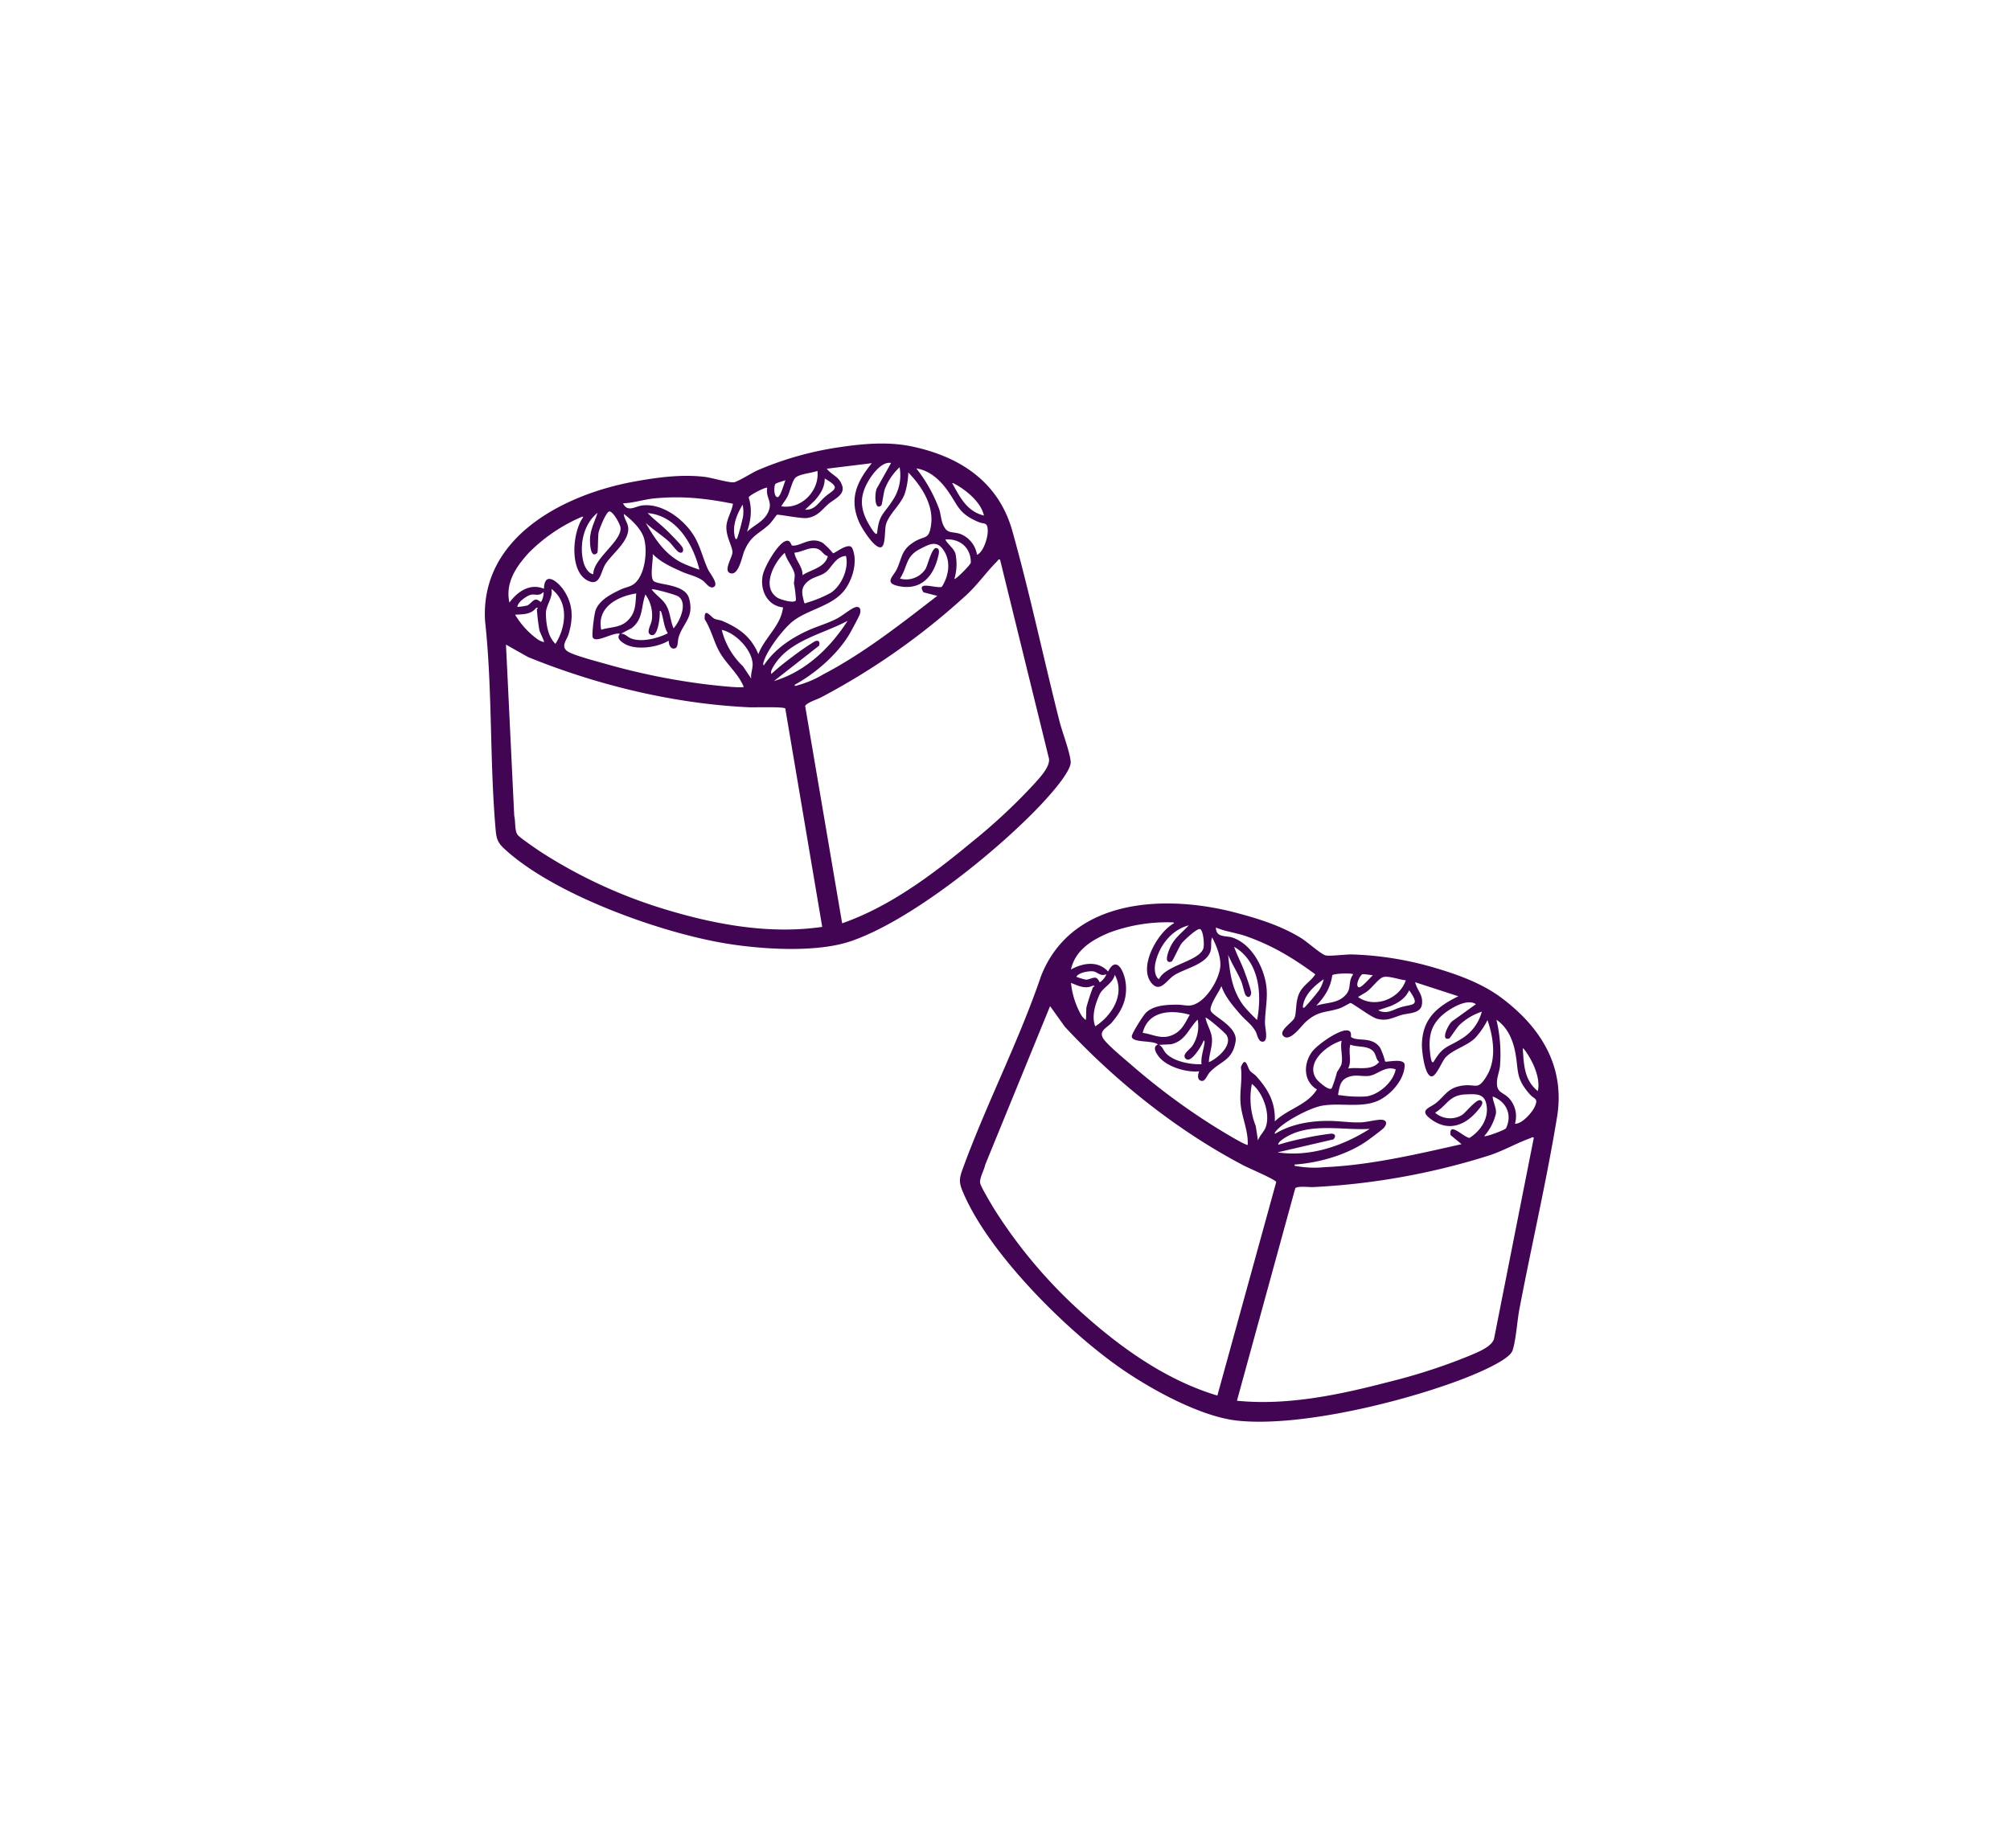
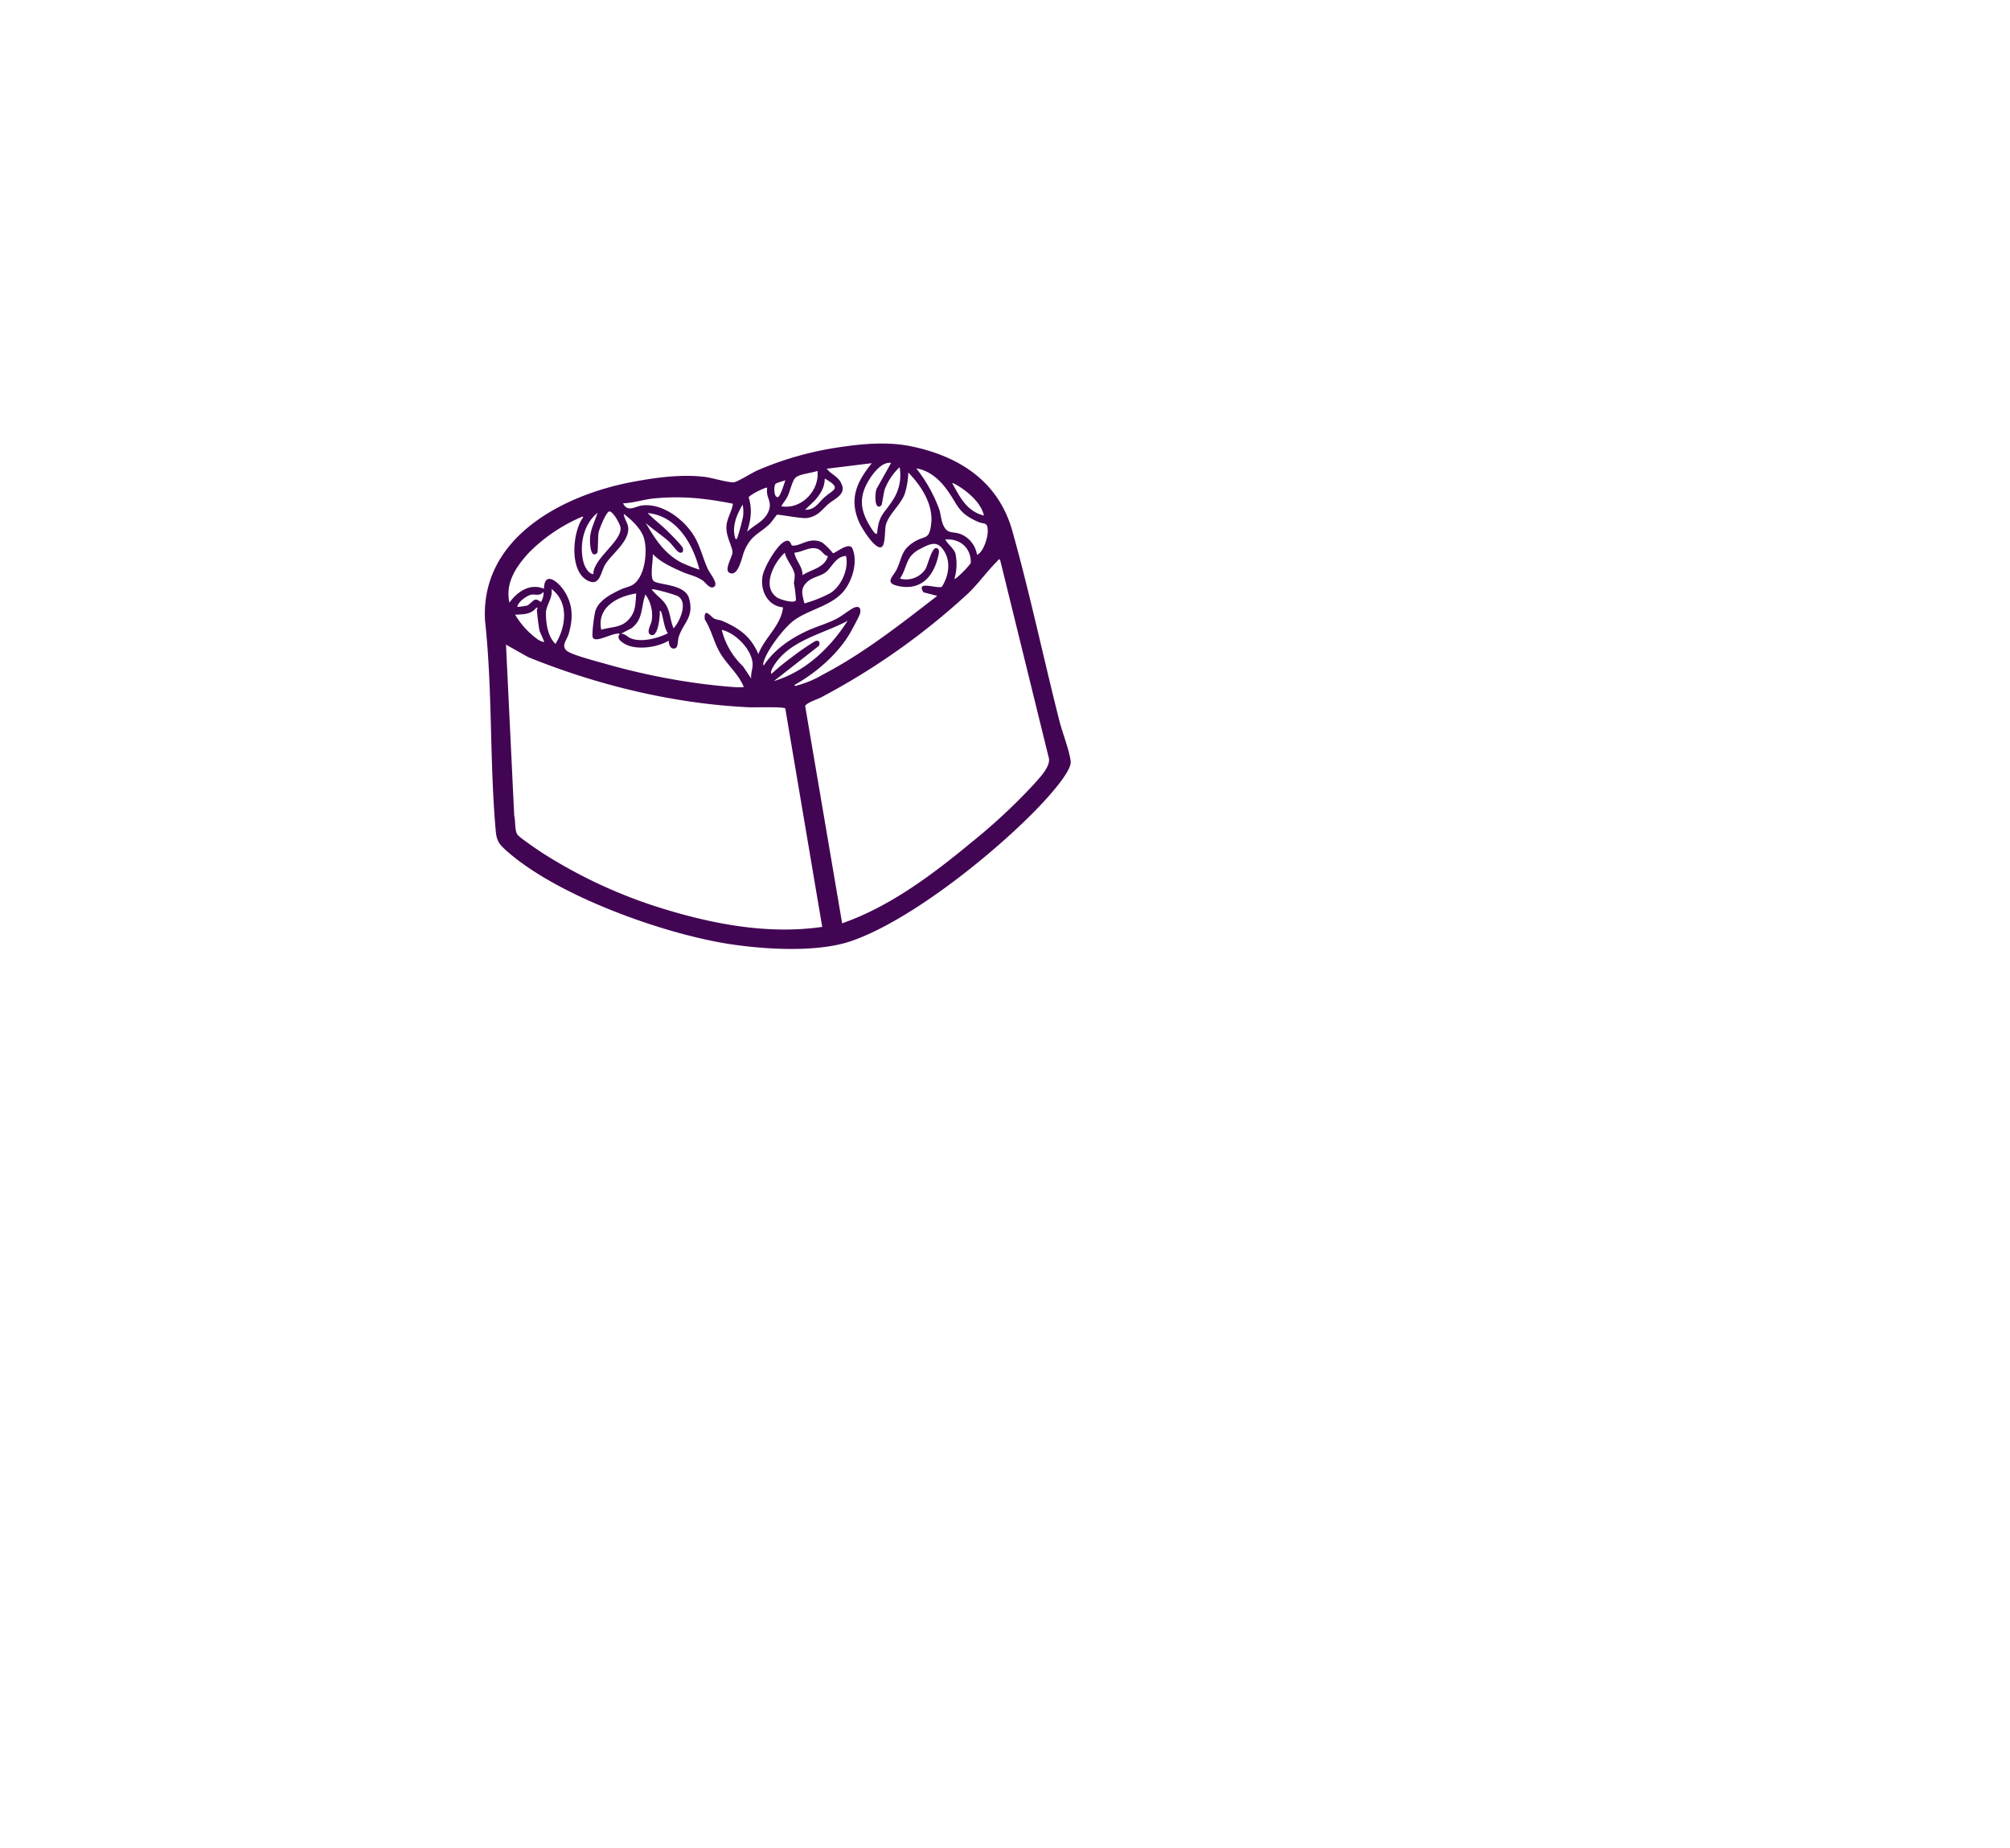
<svg xmlns="http://www.w3.org/2000/svg" viewBox="0 0 534 491" height="491" width="534">
  <defs>
    <style>
      .cls-1 {
        clip-path: url(#clip-Artboard_2);
      }

      .cls-2 {
        clip-path: url(#clip-path);
      }

      .cls-3 {
        fill: #420553;
      }
    </style>
    <clipPath id="clip-path">
      <rect transform="translate(0 0.138)" height="398" width="439" data-name="Rectangle 8" id="Rectangle_8" />
    </clipPath>
    <clipPath id="clip-Artboard_2">
      <rect height="491" width="534" />
    </clipPath>
  </defs>
  <g class="cls-1" data-name="Artboard – 2" id="Artboard_2">
    <g transform="translate(48 46.862)" class="cls-2" id="icon-pic-size">
      <g transform="translate(72.716 65.739)" data-name="Group 45" id="Group_45">
        <path transform="translate(0 18.751) rotate(-7)" d="M103.177.04c6.365-.16,12.983.082,19.044,2.161C134.57,6.436,143.9,14.343,145.939,27.709c2.594,16.991,4.1,34.586,6.267,51.69.4,3.157,1.7,8.119,1.656,11.023-.046,2.724-7.5,9-9.718,10.817-13.1,10.74-37.593,26-54.079,29.463-9.454,1.986-23.846-.74-33.172-3.492-16.909-5-42.918-18.127-54.631-31.439C.53,93.8-.082,92.857.009,90.122c.6-18.487,3.729-37.2,3.977-55.667,1.346-22.17,24.594-30.83,43.7-31.981C53.933,2.1,60.54,2.016,66.632,3.522c1.8.444,6.154,2.368,7.506,2.357.98-.011,5.143-1.966,6.6-2.4A86.894,86.894,0,0,1,103.177.04Zm7.933,5.266H99.02c1.274,2.037,3.059,2.429,3.535,5.055.444,2.419-2.594,3.213-4.193,4.275-1.973,1.31-3.124,2.889-5.994,3.033-1.625.082-7.608-1.98-7.985-1.816-.145.062-1.692,1.809-2.265,2.229-3.239,2.357-5.2,2.275-7.51,6.272-.769,1.331-2.357,6.644-4.56,5.3-1.542-.939,1.284-4.168,1.408-5.38.155-1.547-1.125-4.085-.81-6.695.274-2.254,1.966-3.987,2.5-6.076-2.7-.887-5.422-1.712-8.207-2.347A59.954,59.954,0,0,0,52.21,7.545c-2.667-.016-5.339.531-8.026.294.893,2.62,3.1,1.191,4.921,1.181,5.406-.021,10.477,4.9,12.648,9.517,1.439,3.064,1.666,6.3,2.677,9.424.387,1.2,2.29,4.07,1.134,4.787-1.233.769-2.161-1.351-2.848-1.95-1.739-1.517-3.384-1.9-5.173-2.982-2.636-1.593-5.267-3.155-7.165-5.628-.057,1.589-1.5,5.736-.712,7.041s8.221,1.749,8.846,5.782c.815,5.266-2.363,6.226-4.028,10-.372.846-.4,2.543-1.213,2.739-1.315.315-1.63-1.227-1.49-2.213-3.1,1.408-8.64,1.558-11.509-.438-.954-.665-2.373-1.9-1.145-2.935-1.562-.764-6.68,1.809-7.268.088-.247-.722,1.14-6.107,1.594-7.036,1.264-2.579,4.576-3.807,7.152-4.663,2.249-.753,3.472-.238,5.266-2.326,2.1-2.44,3.239-7.423,2.692-10.559-.444-2.558-2.708-5.266-4.521-7.015-.093,1.248.764,2.481.717,3.786-.124,3.626-5.163,6.386-7.185,8.867-1.511,1.852-2.079,5.672-5.019,3.9-4.869-2.941-2.7-13.411.658-16.981.046-.217-.263-.175-.411-.134a44.155,44.155,0,0,0-15.057,7.728c-3.8,3.255-7.234,7.144-6.741,12.524,2.5-2.662,6.066-4.513,9.558-2.533.717-4.817,3.946-1.424,5.215,1.114,2.007,4,1.527,7.728-.186,11.652-.65,1.49-2.605,2.992-.8,4.529,1.48,1.259,7.454,3.606,9.563,4.5a177.2,177.2,0,0,0,25.69,8.623c1.3.329,9.5,2.311,10.023,1.929-1.021-3.735-3.833-6.52-5.277-10.053-1.191-2.919-1.439-6.143-2.821-9.006.16-3.431,1.666-.542,2.476.062.557.418,1.48.542,2.156.939,4.209,2.476,6.994,5.024,8.385,9.9,2.2-4.209,6.865-6.752,8.016-11.534-4.054-.928-5.55-5.236-4.357-9.006.712-2.243,4.544-7.293,6.68-8.232,1.934-.851,1.739,1.12,2.068,1.213,2.079.6,5.1-1.95,8.124.263a18.009,18.009,0,0,1,2.409,3.089c.34.243,4.678-2.646,5.266-.64,1.027,3.492-.8,7.9-3.172,10.5-3.667,4.023-10.194,4.08-14.7,6.68-2.784,1.6-8.4,7.282-9.36,10.338-.046.145-.077.459.134.411,3.281-3.786,7.84-6.166,12.578-7.67,2.7-.857,5.468-1.248,8.166-2.243,1.444-.531,3.807-2.055,4.988-2.352,1.444-.361,1.759.614,1.254,1.841-.247.6-2.976,4.439-3.554,5.168-3.941,4.962-10.151,9.1-15.98,11.446-.057.531.588.227.9.2a27.485,27.485,0,0,0,6.972-2.029c11.415-4.275,22.19-10.832,32.626-17.022l-3.524-1.387c-1.666-3.472,3.518-.485,5.019-.851,2.357-2.842,3.42-6.922,1.279-10.234-1.424-2.2-3.535-1.274-5.731-.48-4.24,1.537-3.782,4.163-6.314,7.186a6.152,6.152,0,0,0,7.03-1.692c.7-.882,2.316-5.385,3.481-5.189s.459,1.8.222,2.424c-1.891,5.019-5.612,8.315-11.286,6.412-3.977-1.331-1.093-2.708.1-4.663,1.749-2.862,1.726-4.792,5.323-6.489,3.111-1.47,4.044.129,5.117-4.168,1.259-5.055-1.372-10.414-4.357-14.35a20.507,20.507,0,0,1-1.644,5.535c-1.46,2.78-4.642,4.669-5.88,7.34-.658,1.413-.758,5.937-2.177,5.968-1.764.041-4.379-5.71-4.85-7.247-2.007-6.582.686-10.837,5.261-15.253Zm-14.623.279c-1.542.387-4.859.191-6.05,1.114-.923.717-1.891,3.508-2.656,4.658-.588.887-1.341,1.547-1.973,2.384,5.173,1.573,10.652-2.9,10.683-8.155Zm19.684.284c-2.259-.707-4.988,2.032-6.3,3.678-3.177,3.982-3.467,7.418-1.419,12.065.238.537,1.5,3.535,1.809,2.12,1.052-4.669,2.4-4.653,5.06-7.887a11.957,11.957,0,0,0,2.959-8.573,15.813,15.813,0,0,0-4.586,5.256c-.418.815-1.259,4.059-1.439,4.188-2.172,1.558-1.383-3.9-.547-4.768ZM87.77,6.993c-.583.206-2.563.361-2.837.74-.433.6-.822,3.245.17,3.477.769.181,2.275-3.617,2.667-4.22Zm4.221,8.434c2.574.4,3.694-1.383,5.416-2.594,2.7-1.9,5.076-1.785.769-5-.315,2.378-1.651,3.962-3.371,5.488l-2.816,2.1Zm43.87,17.445c1.785-.48,3.384-4.178,3.585-5.844.315-2.59-.7-1.914-2.156-2.76-5.251-3.059-4.735-5.086-7.391-9.765-1.625-2.858-4-5.463-7.257-6.381a39.589,39.589,0,0,1,4.71,11.466c.258,1.213.16,2.8.474,4.023.8,3.089,2.3,2.12,4.521,3.347a7.112,7.112,0,0,1,3.508,5.919ZM82.7,8.4c-.345-.3-4.926,1.331-5.195,1.95.6,3.317-.164,6.066-1.547,9.021,2.022-1.558,4.7-2.137,6.138-4.4,1.78-2.8-.222-3.8.608-6.567ZM34.052,25.557c.459-4.1,8.64-7.783,8.676-11.389.011-.959-1.4-4.462-2.384-4.627-.846-.139-3.229,4.281-3.528,5.132-.361,1.027-.758,5.209-1.052,5.422-2.1,1.511-1.589-3.26-1.4-4.214.469-2.393,1.809-4.214,2.78-6.36-4.075,2.553-5.87,7.83-5.308,12.488.145,1.222.9,3.281,2.213,3.549Zm28.122,2.254c-.851-6.988-4.25-14.974-11.807-16.6,1.377,1.826,3.069,3.42,4.493,5.209.676.851,3.461,4.379,3.617,5.117.217,1.021-.381,1.578-1.238.939-.48-.356-1.615-2.409-2.229-3.116-1.707-1.955-3.8-3.637-5.483-5.622,1.986,4.627,3.915,8.686,8.171,11.658a42.93,42.93,0,0,0,4.477,2.409Zm10.966-7.036a57.142,57.142,0,0,0,2.239-5.5,9.391,9.391,0,0,0,.294-3.218c-1.785,2.336-3.492,5.2-3.089,8.3.052.392.145.81.557.411Zm65.808,1.973c-.284-3.124-2.919-6.19-5.21-8.15-.258-.222-1.914-1.61-2.1-1.413,1.6,3.985,2.946,7.9,7.309,9.561ZM96.477,28.391c-1-.289-1.336-1.547-2.249-2.115-1.939-1.207-4.348.268-6.458.129.067,2.151,1.769,3.941,1.408,6.19,2.512-1.233,6.138-1.233,7.3-4.2Zm-9.83,10.532a32.712,32.712,0,0,0,0-4.5,14.063,14.063,0,0,0,.493-2.177c-.077-2.055-1.7-4.039-1.9-6.123-3.206,2.177-7.418,8.361-3.347,11.652.676.547,4.447,2.208,4.761,1.145Zm42.462-.423c.289.294,4.617-3.124,4.85-3.73.557-3.884-2.043-6.8-5.978-6.953.511,1.361,1.986,2.59,2.234,4.1a13.772,13.772,0,0,1-1.109,6.592ZM22.525,28.09c.191,2.435-2.017,4.116-2.254,6.33-.289,2.656-.247,6.166,1.547,8.295C25.156,38.6,26.775,32.16,22.525,28.09Zm-9.559,3.657a17.584,17.584,0,0,0,2.61-.057c.74-.164,1.63-1.227,2.357-1.284.665-.057,1.269.779,1.361.779.329-.011,1.264-2.137.98-2.528-1.145,1.032-2.151.263-3.206.3s-3.925,1.476-4.1,2.8Zm88.3-2.811c-2.848-.186-4.137,2.708-5.989,3.714-1.578.857-3.492.732-5.117,1.914-2.037,1.48-1.687,3.028-1.419,5.359.252.377.411.109.645.082a32.035,32.035,0,0,0,6.638-1.821c3.054-1.454,5.658-5.824,5.236-9.248ZM53.462,42.44c1.878-1.6,4.679-6.269,2.234-8.289-.63-.521-6.406-2.945-6.737-2.682.866,1.624,2.456,2.806,3.234,4.5.944,2.063.624,4.313,1.269,6.468ZM44.74,32.031c-5.055.17-10.879,2.373-10.4,8.439,2.734-.493,5.137.181,7.443-1.692s2.393-4.085,2.959-6.741ZM18.023,38.644a55.339,55.339,0,0,1,0-5.628c0-.113.722-.493-.134-.418-1.63,1.63-3.7,1.254-5.772,1.125a21.879,21.879,0,0,0,4.932,7.025,4.612,4.612,0,0,0,1.821,1.13c.129-.134-.789-2.749-.841-3.234ZM50.368,37.38c-.021,1.341-1.069,5.8-2.45,6.159a.977.977,0,0,1-1.073-.531c-.411-.83.822-2.368,1.125-3.379a9.536,9.536,0,0,0-.835-7.021c-1.6,3.059-1.31,6.458-4.768,8.444l-2.959,1.114c1.1.1,1.589,1.073,2.512,1.568,2.7,1.439,7.07.83,9.858-.164-.748-1.619-.665-3.415-.923-5.117-.041-.284-.082-1.12-.48-1.063Zm91.4-2.532c-.493-.129-.562.2-.846.418-2.959,2.27-5.638,5.277-8.908,7.686A184.933,184.933,0,0,1,90.091,65.44c-1.027.392-4.018.934-4.447,1.764L88.357,125.7c13.123-2.842,25.46-9.947,36.68-17.135A154.046,154.046,0,0,0,143.458,95.2c1.666-1.476,4.761-3.92,4.776-6.2l-6.468-54.161ZM82.987,126,80.321,67.195c-.444-.562-8.109-1.248-9.486-1.48-19.689-3.347-39.3-10.729-56.673-20.4l-5.422-4L5.37,86.755c.191,1.4-.4,3.925.263,5.076.511.892,4.715,4.544,5.787,5.463a130.809,130.809,0,0,0,31.157,19.188c12.6,5.55,26.482,9.842,40.409,9.517ZM72.3,58.194c0-1.413.841-2.667.866-4.08.072-3.755-3.569-8.48-7.051-9.7a19.914,19.914,0,0,0,4.439,10.321L72.294,58.2ZM99.582,46.1c-7.041,2.749-16.155,3.239-21.092,9.7-.289.377-.986,1.331-.707,1.826a64.007,64.007,0,0,1,5.86-3.7A71.347,71.347,0,0,1,90.3,50.438c1.083-.279,1.377.315.986,1.284L78.212,59.6C86.8,58.172,94.16,52.663,99.586,46.1Z" class="cls-3" id="fdfdsfdsf-01" />
-         <path transform="translate(162.717 112.762) rotate(18)" d="M103.177.04c6.365-.16,12.983.082,19.044,2.161C134.57,6.436,143.9,14.343,145.939,27.709c2.594,16.991,4.1,34.586,6.267,51.69.4,3.157,1.7,8.119,1.656,11.023-.046,2.724-7.5,9-9.718,10.817-13.1,10.74-37.593,26-54.079,29.463-9.454,1.986-23.846-.74-33.172-3.492-16.909-5-42.918-18.127-54.631-31.439C.53,93.8-.082,92.857.009,90.122c.6-18.487,3.729-37.2,3.977-55.667,1.346-22.17,24.594-30.83,43.7-31.981C53.933,2.1,60.54,2.016,66.632,3.522c1.8.444,6.154,2.368,7.506,2.357.98-.011,5.143-1.966,6.6-2.4A86.894,86.894,0,0,1,103.177.04Zm7.933,5.266H99.02c1.274,2.037,3.059,2.429,3.535,5.055.444,2.419-2.594,3.213-4.193,4.275-1.973,1.31-3.124,2.889-5.994,3.033-1.625.082-7.608-1.98-7.985-1.816-.145.062-1.692,1.809-2.265,2.229-3.239,2.357-5.2,2.275-7.51,6.272-.769,1.331-2.357,6.644-4.56,5.3-1.542-.939,1.284-4.168,1.408-5.38.155-1.547-1.125-4.085-.81-6.695.274-2.254,1.966-3.987,2.5-6.076-2.7-.887-5.422-1.712-8.207-2.347A59.954,59.954,0,0,0,52.21,7.545c-2.667-.016-5.339.531-8.026.294.893,2.62,3.1,1.191,4.921,1.181,5.406-.021,10.477,4.9,12.648,9.517,1.439,3.064,1.666,6.3,2.677,9.424.387,1.2,2.29,4.07,1.134,4.787-1.233.769-2.161-1.351-2.848-1.95-1.739-1.517-3.384-1.9-5.173-2.982-2.636-1.593-5.267-3.155-7.165-5.628-.057,1.589-1.5,5.736-.712,7.041s8.221,1.749,8.846,5.782c.815,5.266-2.363,6.226-4.028,10-.372.846-.4,2.543-1.213,2.739-1.315.315-1.63-1.227-1.49-2.213-3.1,1.408-8.64,1.558-11.509-.438-.954-.665-2.373-1.9-1.145-2.935-1.562-.764-6.68,1.809-7.268.088-.247-.722,1.14-6.107,1.594-7.036,1.264-2.579,4.576-3.807,7.152-4.663,2.249-.753,3.472-.238,5.266-2.326,2.1-2.44,3.239-7.423,2.692-10.559-.444-2.558-2.708-5.266-4.521-7.015-.093,1.248.764,2.481.717,3.786-.124,3.626-5.163,6.386-7.185,8.867-1.511,1.852-2.079,5.672-5.019,3.9-4.869-2.941-2.7-13.411.658-16.981.046-.217-.263-.175-.411-.134a44.155,44.155,0,0,0-15.057,7.728c-3.8,3.255-7.234,7.144-6.741,12.524,2.5-2.662,6.066-4.513,9.558-2.533.717-4.817,3.946-1.424,5.215,1.114,2.007,4,1.527,7.728-.186,11.652-.65,1.49-2.605,2.992-.8,4.529,1.48,1.259,7.454,3.606,9.563,4.5a177.2,177.2,0,0,0,25.69,8.623c1.3.329,9.5,2.311,10.023,1.929-1.021-3.735-3.833-6.52-5.277-10.053-1.191-2.919-1.439-6.143-2.821-9.006.16-3.431,1.666-.542,2.476.062.557.418,1.48.542,2.156.939,4.209,2.476,6.994,5.024,8.385,9.9,2.2-4.209,6.865-6.752,8.016-11.534-4.054-.928-5.55-5.236-4.357-9.006.712-2.243,4.544-7.293,6.68-8.232,1.934-.851,1.739,1.12,2.068,1.213,2.079.6,5.1-1.95,8.124.263a18.009,18.009,0,0,1,2.409,3.089c.34.243,4.678-2.646,5.266-.64,1.027,3.492-.8,7.9-3.172,10.5-3.667,4.023-10.194,4.08-14.7,6.68-2.784,1.6-8.4,7.282-9.36,10.338-.046.145-.077.459.134.411,3.281-3.786,7.84-6.166,12.578-7.67,2.7-.857,5.468-1.248,8.166-2.243,1.444-.531,3.807-2.055,4.988-2.352,1.444-.361,1.759.614,1.254,1.841-.247.6-2.976,4.439-3.554,5.168-3.941,4.962-10.151,9.1-15.98,11.446-.057.531.588.227.9.2a27.485,27.485,0,0,0,6.972-2.029c11.415-4.275,22.19-10.832,32.626-17.022l-3.524-1.387c-1.666-3.472,3.518-.485,5.019-.851,2.357-2.842,3.42-6.922,1.279-10.234-1.424-2.2-3.535-1.274-5.731-.48-4.24,1.537-3.782,4.163-6.314,7.186a6.152,6.152,0,0,0,7.03-1.692c.7-.882,2.316-5.385,3.481-5.189s.459,1.8.222,2.424c-1.891,5.019-5.612,8.315-11.286,6.412-3.977-1.331-1.093-2.708.1-4.663,1.749-2.862,1.726-4.792,5.323-6.489,3.111-1.47,4.044.129,5.117-4.168,1.259-5.055-1.372-10.414-4.357-14.35a20.507,20.507,0,0,1-1.644,5.535c-1.46,2.78-4.642,4.669-5.88,7.34-.658,1.413-.758,5.937-2.177,5.968-1.764.041-4.379-5.71-4.85-7.247-2.007-6.582.686-10.837,5.261-15.253Zm-14.623.279c-1.542.387-4.859.191-6.05,1.114-.923.717-1.891,3.508-2.656,4.658-.588.887-1.341,1.547-1.973,2.384,5.173,1.573,10.652-2.9,10.683-8.155Zm19.684.284c-2.259-.707-4.988,2.032-6.3,3.678-3.177,3.982-3.467,7.418-1.419,12.065.238.537,1.5,3.535,1.809,2.12,1.052-4.669,2.4-4.653,5.06-7.887a11.957,11.957,0,0,0,2.959-8.573,15.813,15.813,0,0,0-4.586,5.256c-.418.815-1.259,4.059-1.439,4.188-2.172,1.558-1.383-3.9-.547-4.768ZM87.77,6.993c-.583.206-2.563.361-2.837.74-.433.6-.822,3.245.17,3.477.769.181,2.275-3.617,2.667-4.22Zm4.221,8.434c2.574.4,3.694-1.383,5.416-2.594,2.7-1.9,5.076-1.785.769-5-.315,2.378-1.651,3.962-3.371,5.488l-2.816,2.1Zm43.87,17.445c1.785-.48,3.384-4.178,3.585-5.844.315-2.59-.7-1.914-2.156-2.76-5.251-3.059-4.735-5.086-7.391-9.765-1.625-2.858-4-5.463-7.257-6.381a39.589,39.589,0,0,1,4.71,11.466c.258,1.213.16,2.8.474,4.023.8,3.089,2.3,2.12,4.521,3.347a7.112,7.112,0,0,1,3.508,5.919ZM82.7,8.4c-.345-.3-4.926,1.331-5.195,1.95.6,3.317-.164,6.066-1.547,9.021,2.022-1.558,4.7-2.137,6.138-4.4,1.78-2.8-.222-3.8.608-6.567ZM34.052,25.557c.459-4.1,8.64-7.783,8.676-11.389.011-.959-1.4-4.462-2.384-4.627-.846-.139-3.229,4.281-3.528,5.132-.361,1.027-.758,5.209-1.052,5.422-2.1,1.511-1.589-3.26-1.4-4.214.469-2.393,1.809-4.214,2.78-6.36-4.075,2.553-5.87,7.83-5.308,12.488.145,1.222.9,3.281,2.213,3.549Zm28.122,2.254c-.851-6.988-4.25-14.974-11.807-16.6,1.377,1.826,3.069,3.42,4.493,5.209.676.851,3.461,4.379,3.617,5.117.217,1.021-.381,1.578-1.238.939-.48-.356-1.615-2.409-2.229-3.116-1.707-1.955-3.8-3.637-5.483-5.622,1.986,4.627,3.915,8.686,8.171,11.658a42.93,42.93,0,0,0,4.477,2.409Zm10.966-7.036a57.142,57.142,0,0,0,2.239-5.5,9.391,9.391,0,0,0,.294-3.218c-1.785,2.336-3.492,5.2-3.089,8.3.052.392.145.81.557.411Zm65.808,1.973c-.284-3.124-2.919-6.19-5.21-8.15-.258-.222-1.914-1.61-2.1-1.413,1.6,3.985,2.946,7.9,7.309,9.561ZM96.477,28.391c-1-.289-1.336-1.547-2.249-2.115-1.939-1.207-4.348.268-6.458.129.067,2.151,1.769,3.941,1.408,6.19,2.512-1.233,6.138-1.233,7.3-4.2Zm-9.83,10.532a32.712,32.712,0,0,0,0-4.5,14.063,14.063,0,0,0,.493-2.177c-.077-2.055-1.7-4.039-1.9-6.123-3.206,2.177-7.418,8.361-3.347,11.652.676.547,4.447,2.208,4.761,1.145Zm42.462-.423c.289.294,4.617-3.124,4.85-3.73.557-3.884-2.043-6.8-5.978-6.953.511,1.361,1.986,2.59,2.234,4.1a13.772,13.772,0,0,1-1.109,6.592ZM22.525,28.09c.191,2.435-2.017,4.116-2.254,6.33-.289,2.656-.247,6.166,1.547,8.295C25.156,38.6,26.775,32.16,22.525,28.09Zm-9.559,3.657a17.584,17.584,0,0,0,2.61-.057c.74-.164,1.63-1.227,2.357-1.284.665-.057,1.269.779,1.361.779.329-.011,1.264-2.137.98-2.528-1.145,1.032-2.151.263-3.206.3s-3.925,1.476-4.1,2.8Zm88.3-2.811c-2.848-.186-4.137,2.708-5.989,3.714-1.578.857-3.492.732-5.117,1.914-2.037,1.48-1.687,3.028-1.419,5.359.252.377.411.109.645.082a32.035,32.035,0,0,0,6.638-1.821c3.054-1.454,5.658-5.824,5.236-9.248ZM53.462,42.44c1.878-1.6,4.679-6.269,2.234-8.289-.63-.521-6.406-2.945-6.737-2.682.866,1.624,2.456,2.806,3.234,4.5.944,2.063.624,4.313,1.269,6.468ZM44.74,32.031c-5.055.17-10.879,2.373-10.4,8.439,2.734-.493,5.137.181,7.443-1.692s2.393-4.085,2.959-6.741ZM18.023,38.644a55.339,55.339,0,0,1,0-5.628c0-.113.722-.493-.134-.418-1.63,1.63-3.7,1.254-5.772,1.125a21.879,21.879,0,0,0,4.932,7.025,4.612,4.612,0,0,0,1.821,1.13c.129-.134-.789-2.749-.841-3.234ZM50.368,37.38c-.021,1.341-1.069,5.8-2.45,6.159a.977.977,0,0,1-1.073-.531c-.411-.83.822-2.368,1.125-3.379a9.536,9.536,0,0,0-.835-7.021c-1.6,3.059-1.31,6.458-4.768,8.444l-2.959,1.114c1.1.1,1.589,1.073,2.512,1.568,2.7,1.439,7.07.83,9.858-.164-.748-1.619-.665-3.415-.923-5.117-.041-.284-.082-1.12-.48-1.063Zm91.4-2.532c-.493-.129-.562.2-.846.418-2.959,2.27-5.638,5.277-8.908,7.686A184.933,184.933,0,0,1,90.091,65.44c-1.027.392-4.018.934-4.447,1.764L88.357,125.7c13.123-2.842,25.46-9.947,36.68-17.135A154.046,154.046,0,0,0,143.458,95.2c1.666-1.476,4.761-3.92,4.776-6.2l-6.468-54.161ZM82.987,126,80.321,67.195c-.444-.562-8.109-1.248-9.486-1.48-19.689-3.347-39.3-10.729-56.673-20.4l-5.422-4L5.37,86.755c.191,1.4-.4,3.925.263,5.076.511.892,4.715,4.544,5.787,5.463a130.809,130.809,0,0,0,31.157,19.188c12.6,5.55,26.482,9.842,40.409,9.517ZM72.3,58.194c0-1.413.841-2.667.866-4.08.072-3.755-3.569-8.48-7.051-9.7a19.914,19.914,0,0,0,4.439,10.321L72.294,58.2ZM99.582,46.1c-7.041,2.749-16.155,3.239-21.092,9.7-.289.377-.986,1.331-.707,1.826a64.007,64.007,0,0,1,5.86-3.7A71.347,71.347,0,0,1,90.3,50.438c1.083-.279,1.377.315.986,1.284L78.212,59.6C86.8,58.172,94.16,52.663,99.586,46.1Z" class="cls-3" data-name="fdfdsfdsf-01" id="fdfdsfdsf-01-2" />
      </g>
    </g>
  </g>
</svg>